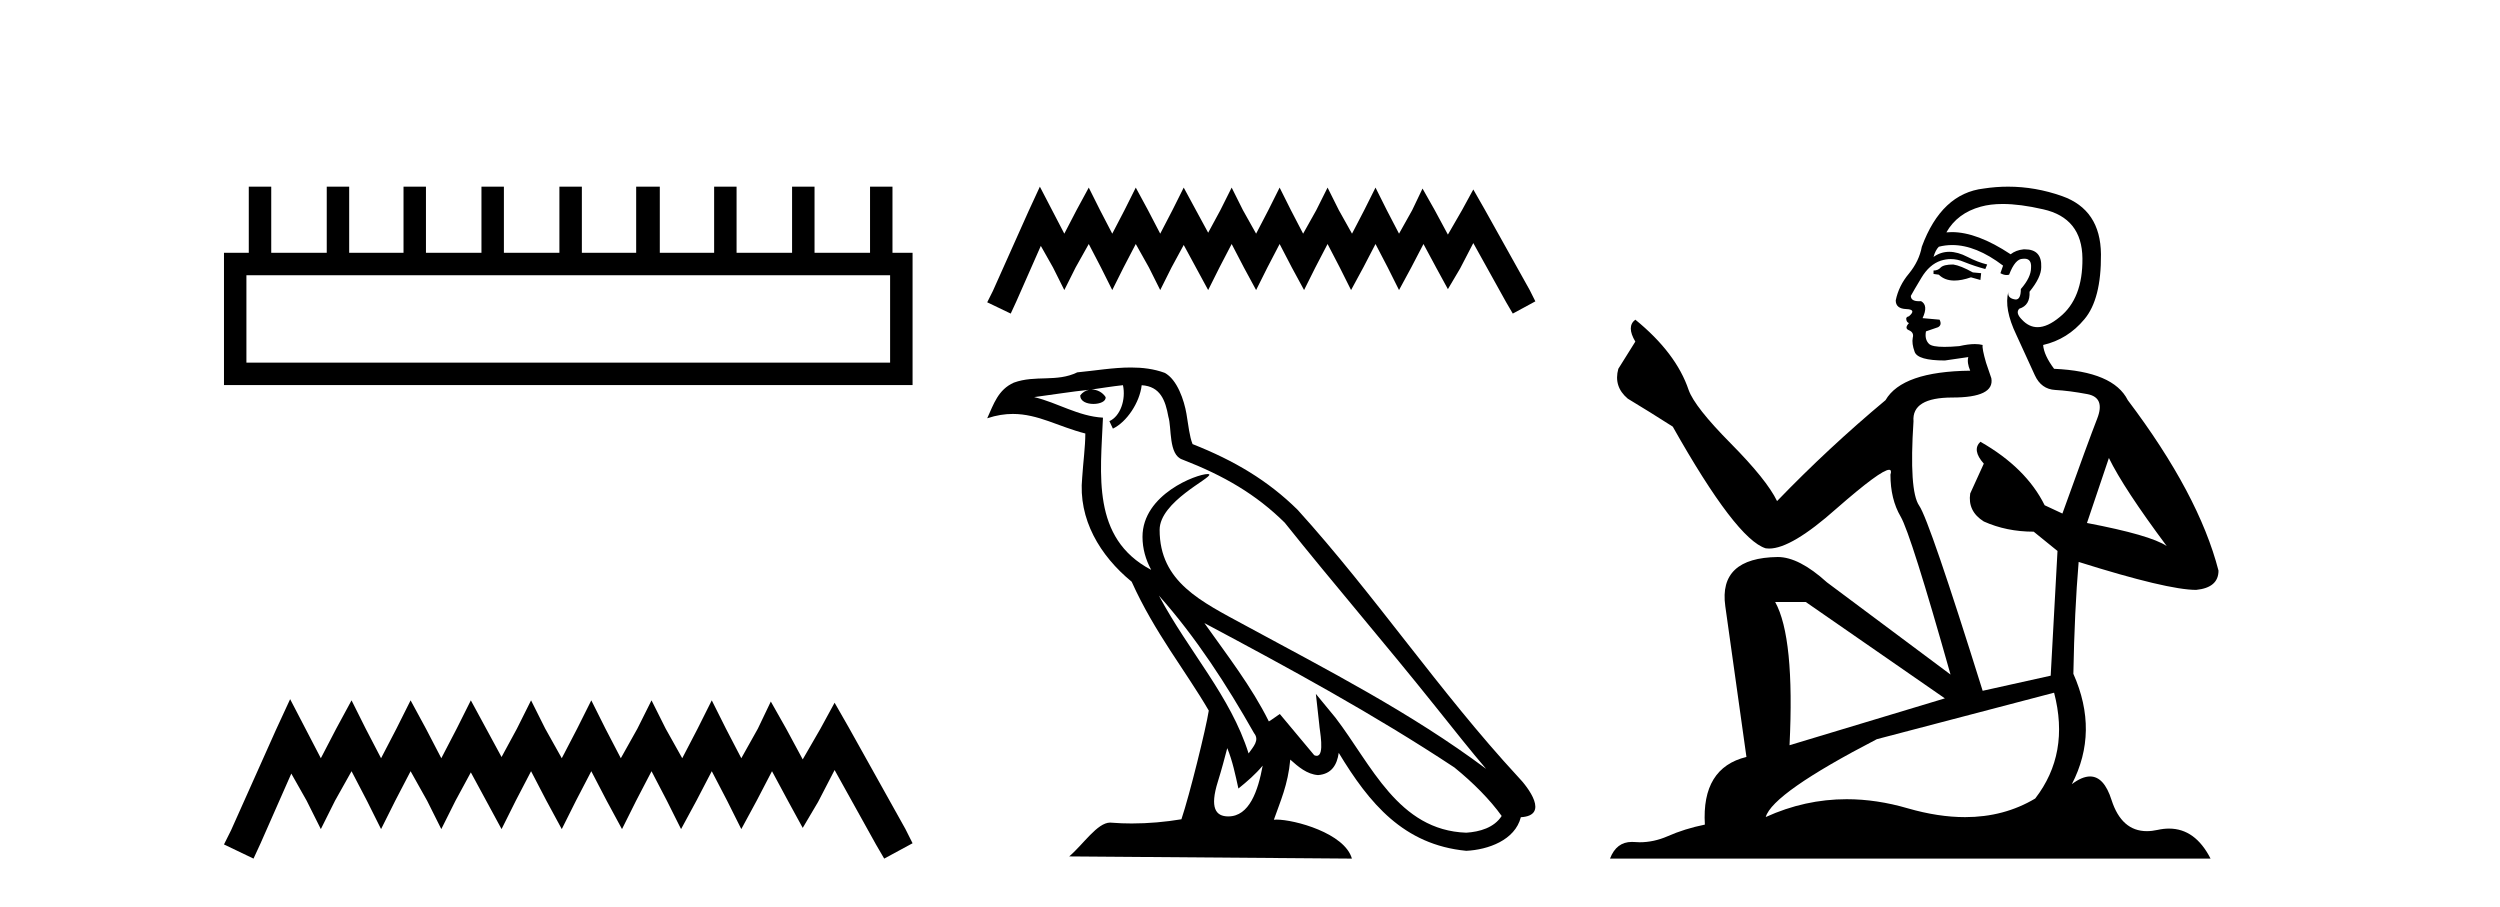
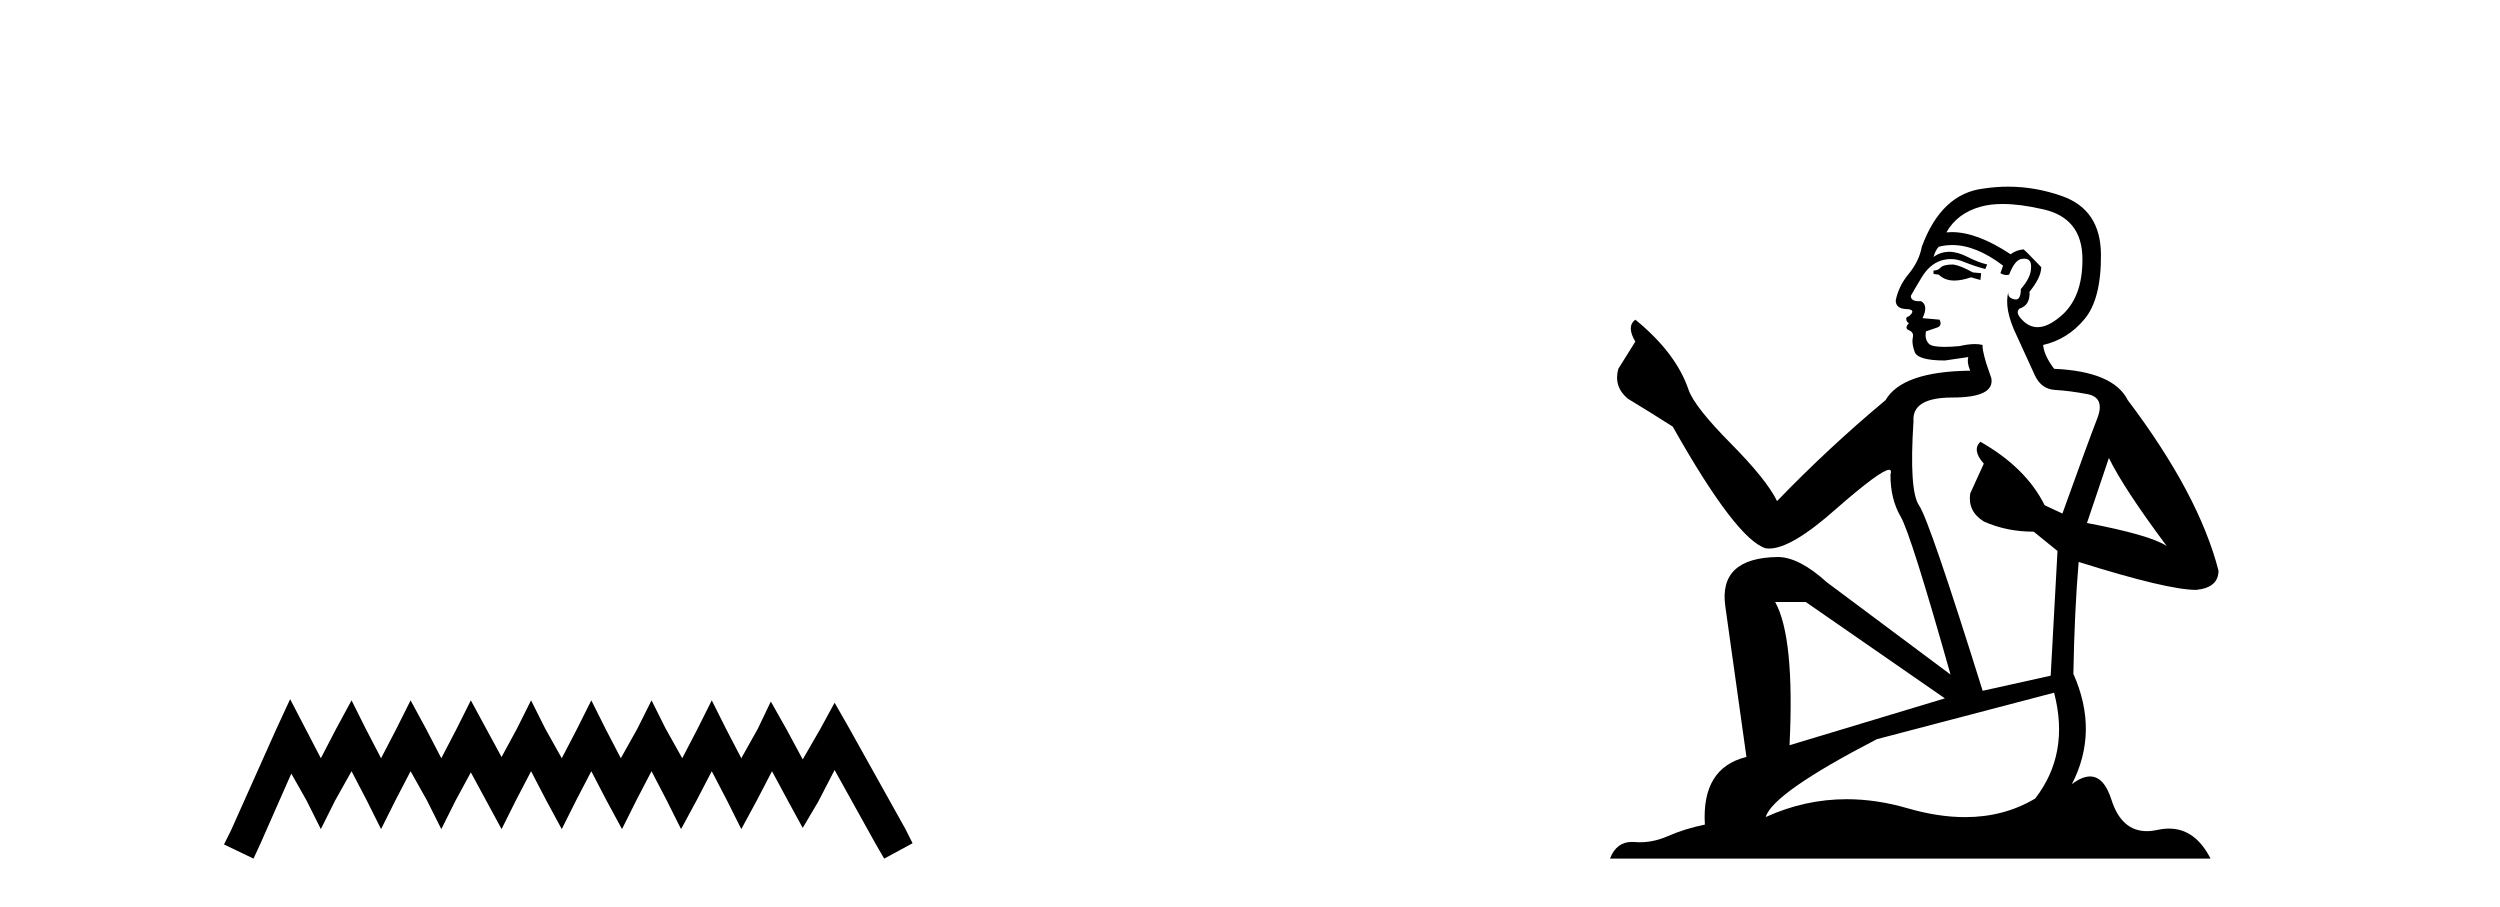
<svg xmlns="http://www.w3.org/2000/svg" width="113.0" height="41.0">
-   <path d="M 40.233 12.441 L 40.233 16.391 L 11.138 16.391 L 11.138 12.441 ZM 11.245 8.437 L 11.245 11.426 L 10.124 11.426 L 10.124 17.405 L 41.248 17.405 L 41.248 11.426 L 40.34 11.426 L 40.34 8.437 L 39.326 8.437 L 39.326 11.426 L 36.817 11.426 L 36.817 8.437 L 35.802 8.437 L 35.802 11.426 L 33.293 11.426 L 33.293 8.437 L 32.279 8.437 L 32.279 11.426 L 29.823 11.426 L 29.823 8.437 L 28.755 8.437 L 28.755 11.426 L 26.3 11.426 L 26.3 8.437 L 25.285 8.437 L 25.285 11.426 L 22.776 11.426 L 22.776 8.437 L 21.762 8.437 L 21.762 11.426 L 19.253 11.426 L 19.253 8.437 L 18.239 8.437 L 18.239 11.426 L 15.783 11.426 L 15.783 8.437 L 14.769 8.437 L 14.769 11.426 L 12.26 11.426 L 12.26 8.437 Z" style="fill:#000000;stroke:none" />
  <path d="M 13.114 31.602 L 12.473 32.99 L 10.444 37.528 L 10.124 38.169 L 11.459 38.809 L 11.779 38.115 L 13.167 34.966 L 13.861 36.193 L 14.502 37.475 L 15.142 36.193 L 15.89 34.859 L 16.584 36.193 L 17.224 37.475 L 17.865 36.193 L 18.559 34.859 L 19.306 36.193 L 19.947 37.475 L 20.588 36.193 L 21.282 34.912 L 21.976 36.193 L 22.67 37.475 L 23.31 36.193 L 24.004 34.859 L 24.698 36.193 L 25.392 37.475 L 26.033 36.193 L 26.727 34.859 L 27.421 36.193 L 28.115 37.475 L 28.755 36.193 L 29.449 34.859 L 30.143 36.193 L 30.784 37.475 L 31.478 36.193 L 32.172 34.859 L 32.866 36.193 L 33.507 37.475 L 34.201 36.193 L 34.895 34.859 L 35.642 36.247 L 36.283 37.421 L 36.977 36.247 L 37.724 34.805 L 39.593 38.169 L 39.966 38.809 L 41.248 38.115 L 40.927 37.475 L 38.365 32.884 L 37.724 31.763 L 37.084 32.937 L 36.283 34.325 L 35.535 32.937 L 34.841 31.709 L 34.254 32.937 L 33.507 34.272 L 32.813 32.937 L 32.172 31.656 L 31.531 32.937 L 30.837 34.272 L 30.09 32.937 L 29.449 31.656 L 28.809 32.937 L 28.061 34.272 L 27.367 32.937 L 26.727 31.656 L 26.086 32.937 L 25.392 34.272 L 24.645 32.937 L 24.004 31.656 L 23.364 32.937 L 22.67 34.218 L 21.976 32.937 L 21.282 31.656 L 20.641 32.937 L 19.947 34.272 L 19.253 32.937 L 18.559 31.656 L 17.918 32.937 L 17.224 34.272 L 16.53 32.937 L 15.89 31.656 L 15.196 32.937 L 14.502 34.272 L 13.808 32.937 L 13.114 31.602 Z" style="fill:#000000;stroke:none" />
-   <path d="M 47.002 8.437 L 46.492 9.542 L 44.877 13.154 L 44.622 13.664 L 45.685 14.174 L 45.94 13.621 L 47.045 11.114 L 47.597 12.091 L 48.107 13.111 L 48.617 12.091 L 49.212 11.029 L 49.764 12.091 L 50.274 13.111 L 50.784 12.091 L 51.337 11.029 L 51.932 12.091 L 52.442 13.111 L 52.952 12.091 L 53.504 11.072 L 54.056 12.091 L 54.609 13.111 L 55.119 12.091 L 55.671 11.029 L 56.224 12.091 L 56.776 13.111 L 57.286 12.091 L 57.839 11.029 L 58.391 12.091 L 58.944 13.111 L 59.453 12.091 L 60.006 11.029 L 60.558 12.091 L 61.068 13.111 L 61.621 12.091 L 62.173 11.029 L 62.726 12.091 L 63.236 13.111 L 63.788 12.091 L 64.341 11.029 L 64.935 12.134 L 65.445 13.069 L 65.998 12.134 L 66.593 10.987 L 68.08 13.664 L 68.378 14.174 L 69.398 13.621 L 69.143 13.111 L 67.103 9.457 L 66.593 8.564 L 66.083 9.499 L 65.445 10.604 L 64.85 9.499 L 64.298 8.522 L 63.831 9.499 L 63.236 10.562 L 62.683 9.499 L 62.173 8.479 L 61.663 9.499 L 61.111 10.562 L 60.516 9.499 L 60.006 8.479 L 59.496 9.499 L 58.901 10.562 L 58.349 9.499 L 57.839 8.479 L 57.329 9.499 L 56.776 10.562 L 56.181 9.499 L 55.671 8.479 L 55.161 9.499 L 54.609 10.519 L 54.056 9.499 L 53.504 8.479 L 52.994 9.499 L 52.442 10.562 L 51.889 9.499 L 51.337 8.479 L 50.827 9.499 L 50.274 10.562 L 49.722 9.499 L 49.212 8.479 L 48.659 9.499 L 48.107 10.562 L 47.554 9.499 L 47.002 8.437 Z" style="fill:#000000;stroke:none" />
-   <path d="M 52.381 26.919 L 52.381 26.919 C 54.057 28.803 55.446 30.953 56.683 33.137 C 56.943 33.457 56.65 33.751 56.436 34.055 C 55.621 31.467 53.744 29.469 52.381 26.919 ZM 50.758 17.41 C 50.898 18.062 50.64 18.814 50.145 19.036 L 50.303 19.374 C 50.921 19.08 51.515 18.201 51.604 17.412 C 52.447 17.462 52.678 18.097 52.81 18.835 C 52.968 19.338 52.808 20.561 53.446 20.772 C 55.332 21.503 56.774 22.347 58.068 23.623 C 60.3 26.416 62.634 29.12 64.866 31.915 C 65.734 33.003 66.527 33.999 67.171 34.751 C 63.78 32.216 59.992 30.278 56.275 28.263 C 54.3 27.19 52.415 26.312 52.415 23.949 C 52.415 22.678 54.757 21.614 54.66 21.448 C 54.652 21.434 54.625 21.427 54.582 21.427 C 54.101 21.427 51.641 22.339 51.641 24.264 C 51.641 24.797 51.783 25.291 52.031 25.752 C 52.028 25.752 52.024 25.752 52.02 25.751 C 49.321 24.321 49.75 21.428 49.854 18.878 C 48.733 18.816 47.809 18.204 46.744 17.949 C 47.57 17.842 48.393 17.704 49.221 17.619 L 49.221 17.619 C 49.066 17.65 48.924 17.74 48.829 17.867 C 48.816 18.139 49.123 18.258 49.423 18.258 C 49.716 18.258 50.001 18.144 49.973 17.947 C 49.841 17.741 49.6 17.607 49.353 17.607 C 49.346 17.607 49.339 17.607 49.332 17.607 C 49.744 17.548 50.292 17.46 50.758 17.41 ZM 55.472 33.815 C 55.714 34.403 55.839 35.025 55.976 35.642 C 56.369 35.324 56.75 34.997 57.073 34.607 L 57.073 34.607 C 56.863 35.75 56.47 36.902 55.519 36.902 C 54.944 36.902 54.677 36.513 55.046 35.334 C 55.22 34.778 55.358 34.247 55.472 33.815 ZM 54.438 28.163 L 54.438 28.163 C 58.287 30.213 62.098 32.283 65.738 34.689 C 66.595 35.383 67.359 36.158 67.876 36.882 C 67.533 37.415 66.88 37.598 66.276 37.638 C 63.195 37.531 61.989 34.561 60.362 32.439 L 59.477 31.364 L 59.63 32.741 C 59.64 32.989 59.894 34.163 59.515 34.163 C 59.483 34.163 59.446 34.155 59.404 34.136 L 57.847 32.272 C 57.681 32.382 57.524 32.507 57.352 32.609 C 56.58 31.046 55.449 29.59 54.438 28.163 ZM 51.117 16.611 C 50.308 16.611 49.479 16.757 48.694 16.83 C 47.757 17.287 46.808 16.938 45.825 17.295 C 45.115 17.614 44.916 18.26 44.622 18.906 C 45.041 18.767 45.421 18.71 45.78 18.71 C 46.925 18.71 47.847 19.286 49.057 19.594 C 49.055 20.201 48.96 20.89 48.915 21.585 C 48.727 23.466 49.718 25.118 51.152 26.294 C 52.179 28.58 53.6 30.335 54.637 32.119 C 54.513 32.92 53.767 35.945 53.4 37.031 C 52.679 37.152 51.911 37.221 51.154 37.221 C 50.849 37.221 50.546 37.21 50.249 37.186 C 50.227 37.183 50.203 37.181 50.18 37.181 C 49.597 37.181 48.956 38.178 48.327 38.71 L 61.106 38.809 C 60.78 37.657 58.509 37.046 57.703 37.046 C 57.656 37.046 57.615 37.048 57.579 37.052 C 57.863 36.237 58.219 35.472 58.32 34.334 C 58.676 34.653 59.076 34.999 59.576 35.034 C 60.186 34.989 60.434 34.572 60.511 34.028 C 61.894 36.315 63.44 38.182 66.276 38.457 C 67.256 38.409 68.478 37.98 68.742 36.938 C 70.042 36.865 69.089 35.599 68.606 35.102 C 65.068 31.273 62.148 26.902 58.653 23.044 C 57.307 21.716 55.787 20.818 53.904 20.073 C 53.764 19.728 53.718 19.239 53.627 18.7 C 53.527 18.112 53.214 17.15 52.64 16.851 C 52.152 16.672 51.639 16.611 51.117 16.611 Z" style="fill:#000000;stroke:none" />
-   <path d="M 88.284 11.955 Q 87.857 11.955 87.72 12.091 Q 87.6 12.228 87.395 12.228 L 87.395 12.382 L 87.635 12.416 Q 87.9 12.681 88.339 12.681 Q 88.665 12.681 89.087 12.535 L 89.514 12.655 L 89.548 12.348 L 89.172 12.313 Q 88.625 12.006 88.284 11.955 ZM 90.521 9.22 Q 91.31 9.22 92.35 9.46 Q 94.109 9.853 94.126 11.681 Q 94.143 13.492 93.101 14.329 Q 92.55 14.788 92.098 14.788 Q 91.709 14.788 91.393 14.449 Q 91.085 14.141 91.273 13.953 Q 91.769 13.8 91.735 13.185 Q 92.264 12.535 92.264 12.074 Q 92.297 11.27 91.526 11.27 Q 91.494 11.27 91.461 11.271 Q 91.12 11.305 90.88 11.493 Q 89.369 10.491 88.22 10.491 Q 88.096 10.491 87.976 10.503 L 87.976 10.503 Q 88.472 9.631 89.531 9.341 Q 89.963 9.22 90.521 9.22 ZM 95.322 20.701 Q 95.988 22.068 97.936 24.682 Q 97.201 24.186 94.331 23.639 L 95.322 20.701 ZM 88.239 11.076 Q 89.316 11.076 90.539 12.006 L 90.419 12.348 Q 90.563 12.431 90.698 12.431 Q 90.756 12.431 90.812 12.416 Q 91.085 11.698 91.427 11.698 Q 91.468 11.693 91.505 11.693 Q 91.834 11.693 91.803 12.108 Q 91.803 12.535 91.342 13.065 Q 91.342 13.538 91.112 13.538 Q 91.076 13.538 91.034 13.526 Q 90.727 13.458 90.778 13.185 L 90.778 13.185 Q 90.573 13.953 91.137 15.132 Q 91.683 16.328 91.974 16.96 Q 92.264 17.592 92.896 17.626 Q 93.528 17.66 94.348 17.814 Q 95.168 17.968 94.792 18.925 Q 94.417 19.881 93.221 23.212 L 92.418 22.837 Q 91.581 21.145 89.514 19.967 L 89.514 19.967 Q 89.121 20.342 89.668 20.957 L 89.053 22.307 Q 88.933 23.11 89.668 23.571 Q 90.693 24.032 91.923 24.032 L 92.999 24.904 L 92.691 30.541 L 89.616 31.224 Q 87.208 23.52 86.746 22.854 Q 86.285 22.187 86.49 19.044 Q 86.405 17.968 88.25 17.968 Q 90.163 17.968 90.009 17.097 L 89.77 16.396 Q 89.582 15.747 89.616 15.593 Q 89.466 15.552 89.266 15.552 Q 88.967 15.552 88.557 15.645 Q 88.17 15.679 87.889 15.679 Q 87.327 15.679 87.19 15.542 Q 86.985 15.337 87.054 14.978 L 87.6 14.79 Q 87.788 14.688 87.669 14.449 L 86.9 14.38 Q 87.173 13.8 86.832 13.612 Q 86.78 13.615 86.735 13.615 Q 86.37 13.615 86.37 13.373 Q 86.49 13.15 86.849 12.553 Q 87.208 11.955 87.72 11.784 Q 87.95 11.71 88.177 11.71 Q 88.472 11.71 88.762 11.835 Q 89.275 12.04 89.736 12.16 L 89.821 11.955 Q 89.394 11.852 88.933 11.613 Q 88.489 11.382 88.104 11.382 Q 87.72 11.382 87.395 11.613 Q 87.481 11.305 87.635 11.152 Q 87.931 11.076 88.239 11.076 ZM 81.621 27.21 L 87.908 31.566 L 80.887 33.684 Q 81.126 28.816 80.238 27.21 ZM 92.845 31.31 Q 93.563 34.06 91.991 36.093 Q 90.583 36.934 88.821 36.934 Q 87.611 36.934 86.234 36.537 Q 84.822 36.124 83.471 36.124 Q 81.583 36.124 79.811 36.93 Q 80.118 35.854 84.833 33.411 L 92.845 31.31 ZM 90.767 8.437 Q 90.219 8.437 89.668 8.521 Q 87.754 8.743 86.866 11.152 Q 86.746 11.801 86.285 12.365 Q 85.824 12.911 85.687 13.578 Q 85.687 13.953 86.166 13.97 Q 86.644 13.988 86.285 14.295 Q 86.131 14.329 86.166 14.449 Q 86.183 14.568 86.285 14.603 Q 86.063 14.842 86.285 14.927 Q 86.524 15.03 86.456 15.269 Q 86.405 15.525 86.541 15.901 Q 86.678 16.294 87.908 16.294 L 88.967 16.14 L 88.967 16.14 Q 88.899 16.396 89.053 16.755 Q 85.978 16.789 85.226 18.087 Q 82.646 20.24 80.323 22.649 Q 79.862 21.692 78.222 20.035 Q 76.599 18.395 76.326 17.626 Q 75.762 15.952 73.917 14.449 Q 73.507 14.756 73.917 15.44 L 73.148 16.67 Q 72.926 17.472 73.575 18.019 Q 74.566 18.617 75.608 19.283 Q 78.478 24.374 79.811 24.784 Q 79.884 24.795 79.964 24.795 Q 80.978 24.795 83.005 22.99 Q 85.013 21.235 85.387 21.235 Q 85.519 21.235 85.448 21.453 Q 85.448 22.563 85.909 23.349 Q 86.37 24.135 88.164 30.49 L 82.578 26.322 Q 81.314 25.177 80.357 25.177 Q 77.675 25.211 77.983 27.398 L 78.939 34.214 Q 76.906 34.709 77.06 37.272 Q 76.138 37.46 75.369 37.801 Q 74.748 38.07 74.115 38.07 Q 73.982 38.07 73.849 38.058 Q 73.802 38.055 73.758 38.055 Q 73.061 38.055 72.772 38.809 L 99.917 38.809 Q 99.225 37.452 98.041 37.452 Q 97.794 37.452 97.526 37.511 Q 97.267 37.568 97.037 37.568 Q 95.896 37.568 95.442 36.161 Q 95.105 35.096 94.47 35.096 Q 94.108 35.096 93.648 35.444 Q 94.878 33.069 93.716 30.456 Q 93.767 27.62 93.955 25.399 Q 97.97 26.663 99.268 26.663 Q 100.276 26.561 100.276 25.792 Q 99.388 22.341 96.176 18.087 Q 95.527 16.789 92.845 16.67 Q 92.384 16.055 92.35 15.593 Q 93.46 15.337 94.212 14.432 Q 94.98 13.526 94.963 11.493 Q 94.946 9.478 93.204 8.863 Q 91.997 8.437 90.767 8.437 Z" style="fill:#000000;stroke:none" />
+   <path d="M 88.284 11.955 Q 87.857 11.955 87.72 12.091 Q 87.6 12.228 87.395 12.228 L 87.395 12.382 L 87.635 12.416 Q 87.9 12.681 88.339 12.681 Q 88.665 12.681 89.087 12.535 L 89.514 12.655 L 89.548 12.348 L 89.172 12.313 Q 88.625 12.006 88.284 11.955 ZM 90.521 9.22 Q 91.31 9.22 92.35 9.46 Q 94.109 9.853 94.126 11.681 Q 94.143 13.492 93.101 14.329 Q 92.55 14.788 92.098 14.788 Q 91.709 14.788 91.393 14.449 Q 91.085 14.141 91.273 13.953 Q 91.769 13.8 91.735 13.185 Q 92.264 12.535 92.264 12.074 Q 91.494 11.27 91.461 11.271 Q 91.12 11.305 90.88 11.493 Q 89.369 10.491 88.22 10.491 Q 88.096 10.491 87.976 10.503 L 87.976 10.503 Q 88.472 9.631 89.531 9.341 Q 89.963 9.22 90.521 9.22 ZM 95.322 20.701 Q 95.988 22.068 97.936 24.682 Q 97.201 24.186 94.331 23.639 L 95.322 20.701 ZM 88.239 11.076 Q 89.316 11.076 90.539 12.006 L 90.419 12.348 Q 90.563 12.431 90.698 12.431 Q 90.756 12.431 90.812 12.416 Q 91.085 11.698 91.427 11.698 Q 91.468 11.693 91.505 11.693 Q 91.834 11.693 91.803 12.108 Q 91.803 12.535 91.342 13.065 Q 91.342 13.538 91.112 13.538 Q 91.076 13.538 91.034 13.526 Q 90.727 13.458 90.778 13.185 L 90.778 13.185 Q 90.573 13.953 91.137 15.132 Q 91.683 16.328 91.974 16.96 Q 92.264 17.592 92.896 17.626 Q 93.528 17.66 94.348 17.814 Q 95.168 17.968 94.792 18.925 Q 94.417 19.881 93.221 23.212 L 92.418 22.837 Q 91.581 21.145 89.514 19.967 L 89.514 19.967 Q 89.121 20.342 89.668 20.957 L 89.053 22.307 Q 88.933 23.11 89.668 23.571 Q 90.693 24.032 91.923 24.032 L 92.999 24.904 L 92.691 30.541 L 89.616 31.224 Q 87.208 23.52 86.746 22.854 Q 86.285 22.187 86.49 19.044 Q 86.405 17.968 88.25 17.968 Q 90.163 17.968 90.009 17.097 L 89.77 16.396 Q 89.582 15.747 89.616 15.593 Q 89.466 15.552 89.266 15.552 Q 88.967 15.552 88.557 15.645 Q 88.17 15.679 87.889 15.679 Q 87.327 15.679 87.19 15.542 Q 86.985 15.337 87.054 14.978 L 87.6 14.79 Q 87.788 14.688 87.669 14.449 L 86.9 14.38 Q 87.173 13.8 86.832 13.612 Q 86.78 13.615 86.735 13.615 Q 86.37 13.615 86.37 13.373 Q 86.49 13.15 86.849 12.553 Q 87.208 11.955 87.72 11.784 Q 87.95 11.71 88.177 11.71 Q 88.472 11.71 88.762 11.835 Q 89.275 12.04 89.736 12.16 L 89.821 11.955 Q 89.394 11.852 88.933 11.613 Q 88.489 11.382 88.104 11.382 Q 87.72 11.382 87.395 11.613 Q 87.481 11.305 87.635 11.152 Q 87.931 11.076 88.239 11.076 ZM 81.621 27.21 L 87.908 31.566 L 80.887 33.684 Q 81.126 28.816 80.238 27.21 ZM 92.845 31.31 Q 93.563 34.06 91.991 36.093 Q 90.583 36.934 88.821 36.934 Q 87.611 36.934 86.234 36.537 Q 84.822 36.124 83.471 36.124 Q 81.583 36.124 79.811 36.93 Q 80.118 35.854 84.833 33.411 L 92.845 31.31 ZM 90.767 8.437 Q 90.219 8.437 89.668 8.521 Q 87.754 8.743 86.866 11.152 Q 86.746 11.801 86.285 12.365 Q 85.824 12.911 85.687 13.578 Q 85.687 13.953 86.166 13.97 Q 86.644 13.988 86.285 14.295 Q 86.131 14.329 86.166 14.449 Q 86.183 14.568 86.285 14.603 Q 86.063 14.842 86.285 14.927 Q 86.524 15.03 86.456 15.269 Q 86.405 15.525 86.541 15.901 Q 86.678 16.294 87.908 16.294 L 88.967 16.14 L 88.967 16.14 Q 88.899 16.396 89.053 16.755 Q 85.978 16.789 85.226 18.087 Q 82.646 20.24 80.323 22.649 Q 79.862 21.692 78.222 20.035 Q 76.599 18.395 76.326 17.626 Q 75.762 15.952 73.917 14.449 Q 73.507 14.756 73.917 15.44 L 73.148 16.67 Q 72.926 17.472 73.575 18.019 Q 74.566 18.617 75.608 19.283 Q 78.478 24.374 79.811 24.784 Q 79.884 24.795 79.964 24.795 Q 80.978 24.795 83.005 22.99 Q 85.013 21.235 85.387 21.235 Q 85.519 21.235 85.448 21.453 Q 85.448 22.563 85.909 23.349 Q 86.37 24.135 88.164 30.49 L 82.578 26.322 Q 81.314 25.177 80.357 25.177 Q 77.675 25.211 77.983 27.398 L 78.939 34.214 Q 76.906 34.709 77.06 37.272 Q 76.138 37.46 75.369 37.801 Q 74.748 38.07 74.115 38.07 Q 73.982 38.07 73.849 38.058 Q 73.802 38.055 73.758 38.055 Q 73.061 38.055 72.772 38.809 L 99.917 38.809 Q 99.225 37.452 98.041 37.452 Q 97.794 37.452 97.526 37.511 Q 97.267 37.568 97.037 37.568 Q 95.896 37.568 95.442 36.161 Q 95.105 35.096 94.47 35.096 Q 94.108 35.096 93.648 35.444 Q 94.878 33.069 93.716 30.456 Q 93.767 27.62 93.955 25.399 Q 97.97 26.663 99.268 26.663 Q 100.276 26.561 100.276 25.792 Q 99.388 22.341 96.176 18.087 Q 95.527 16.789 92.845 16.67 Q 92.384 16.055 92.35 15.593 Q 93.46 15.337 94.212 14.432 Q 94.98 13.526 94.963 11.493 Q 94.946 9.478 93.204 8.863 Q 91.997 8.437 90.767 8.437 Z" style="fill:#000000;stroke:none" />
</svg>